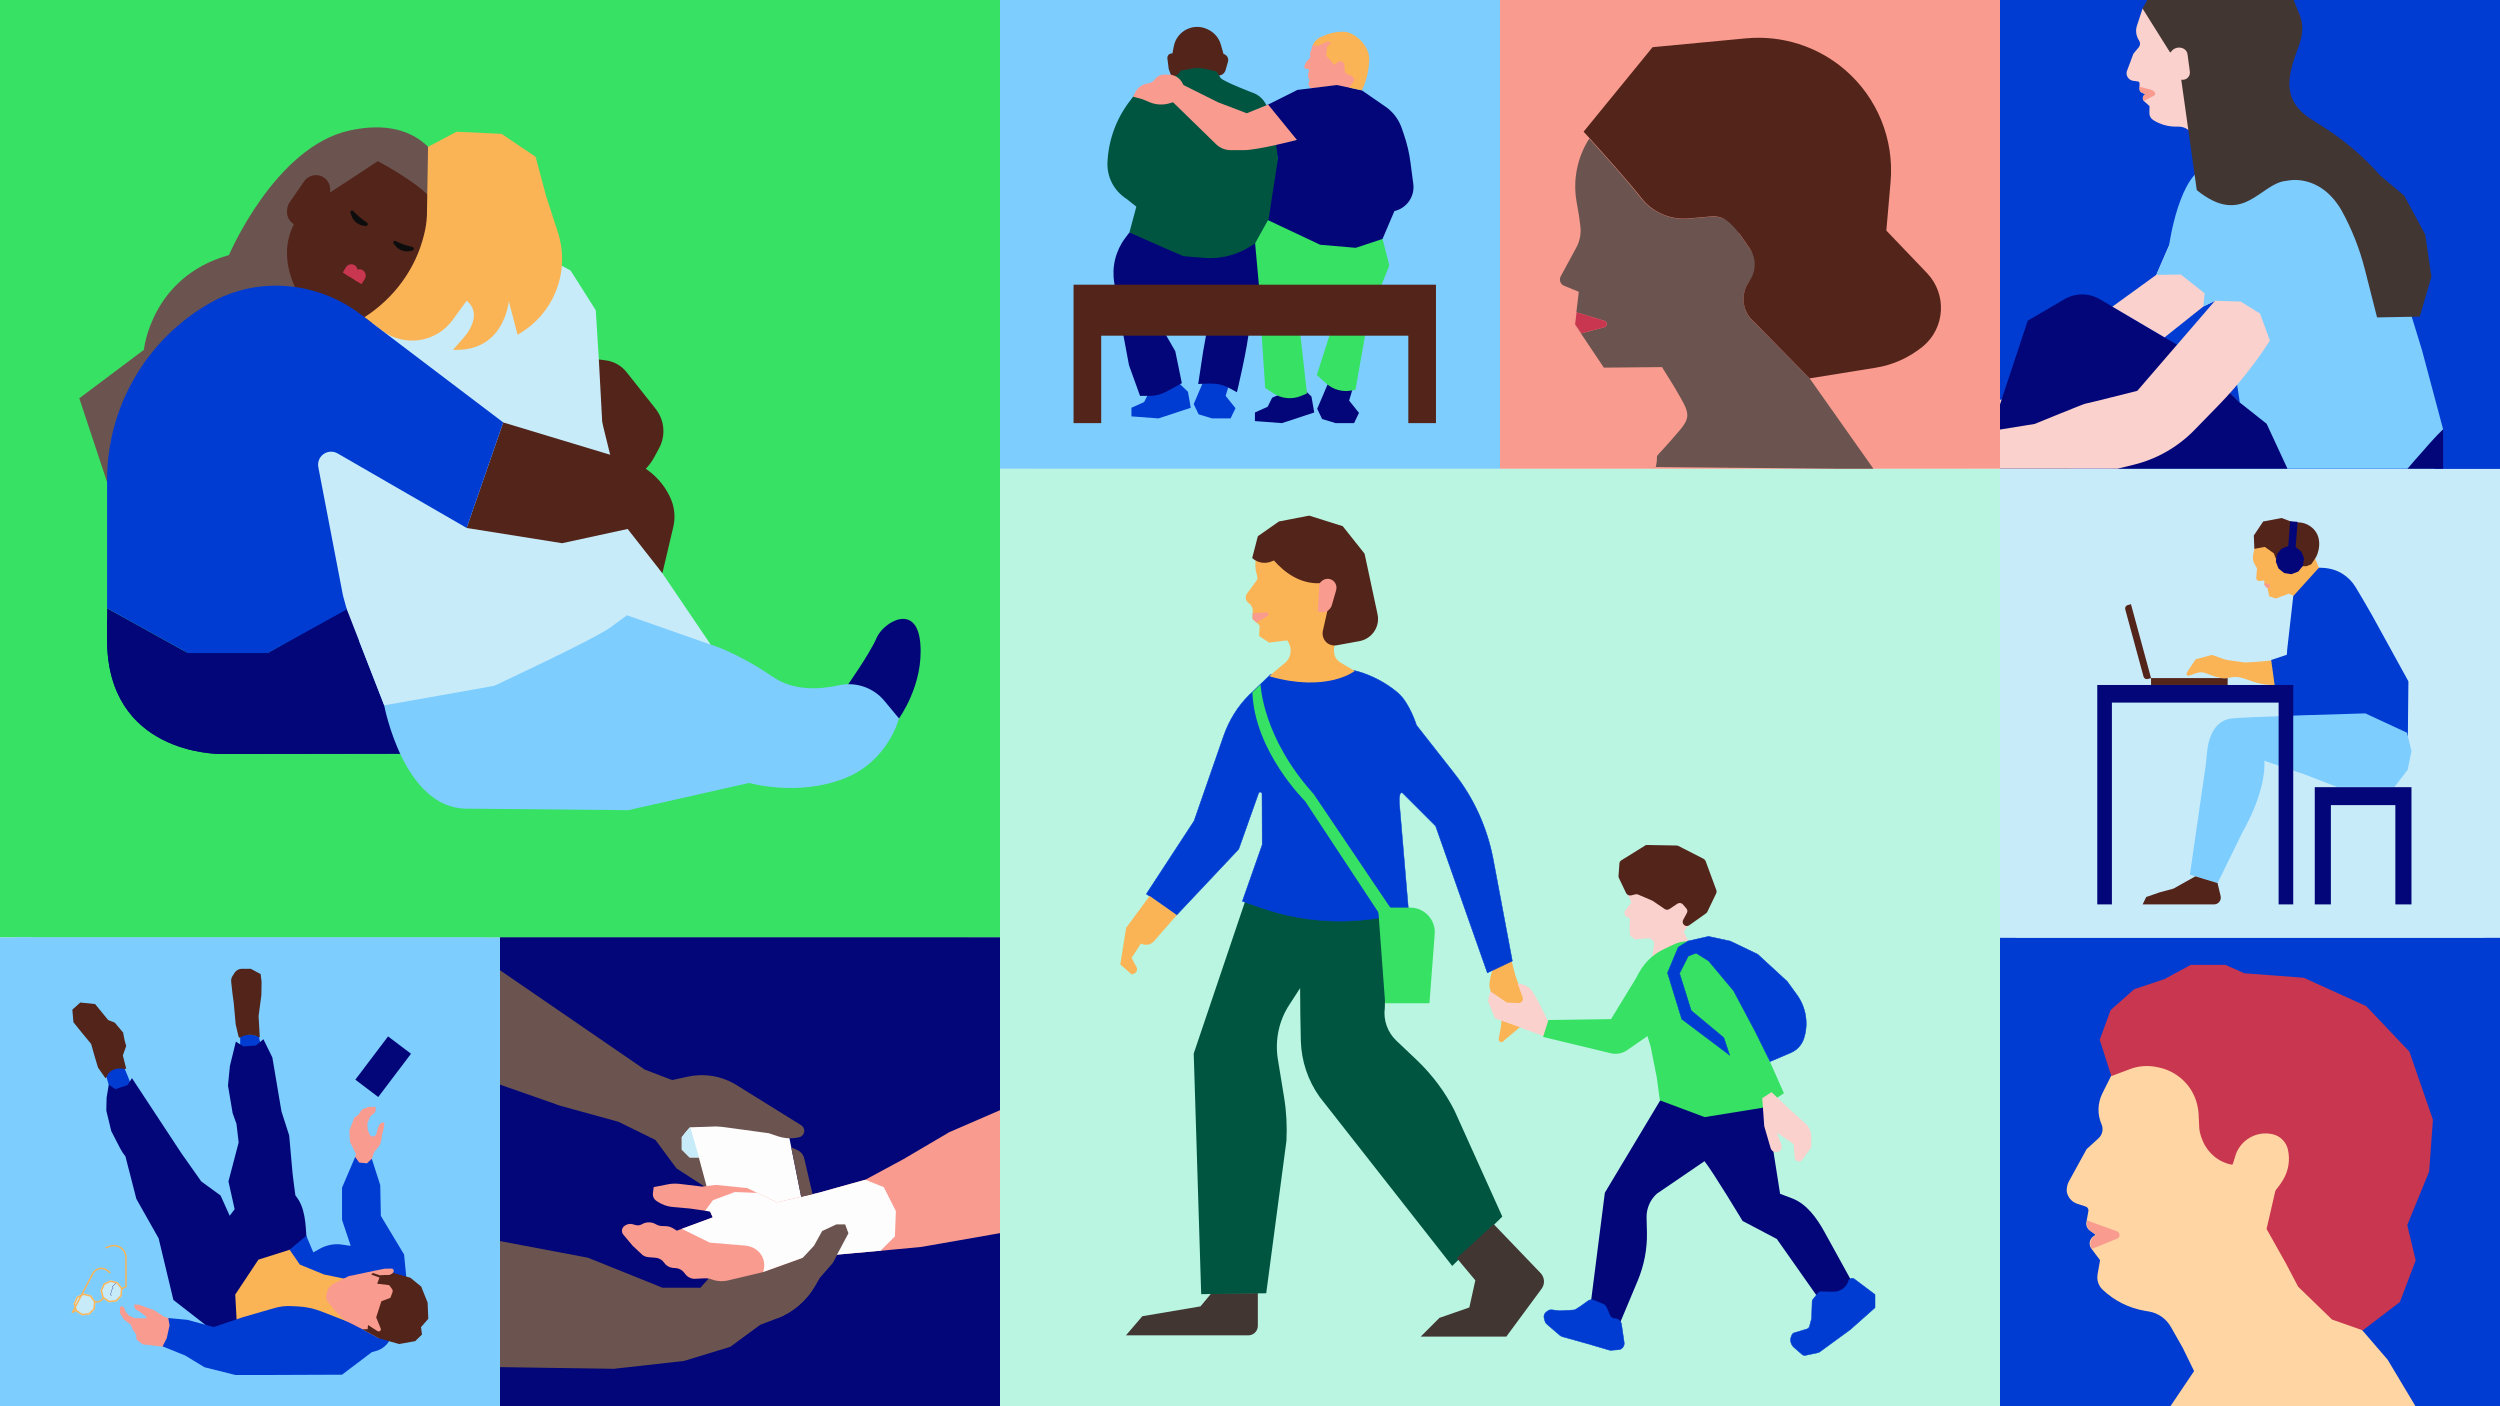
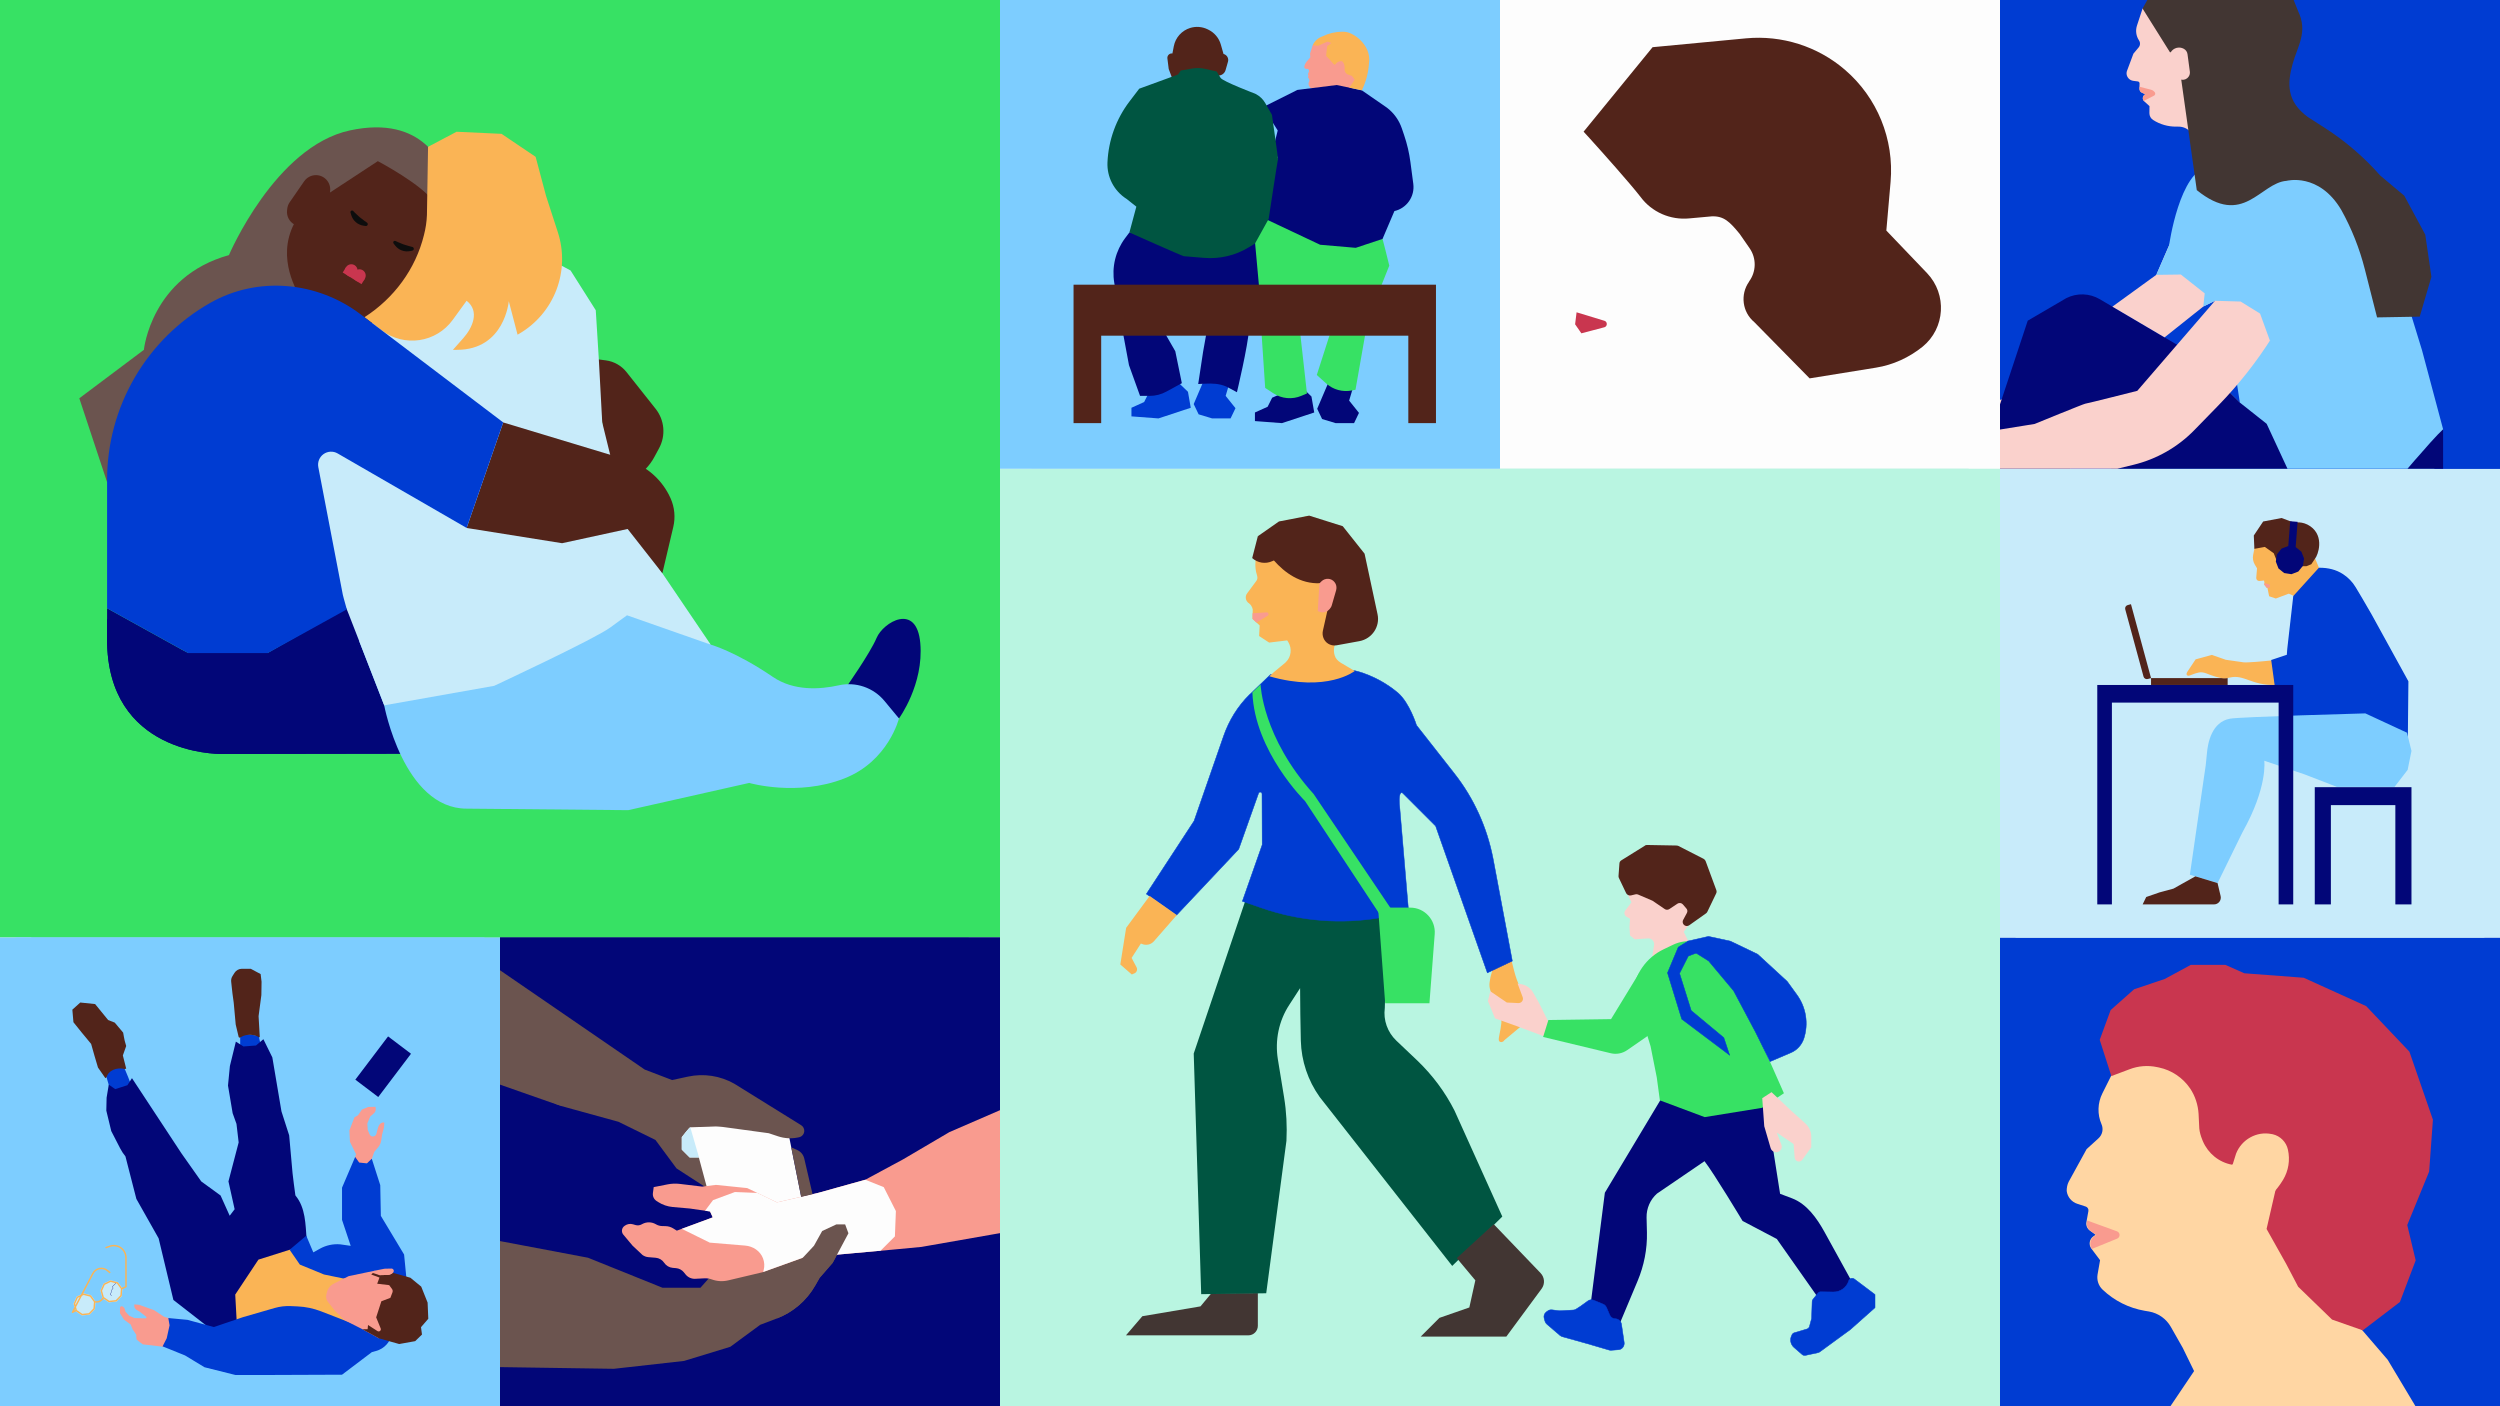
<svg xmlns="http://www.w3.org/2000/svg" width="1920" height="1080" viewBox="0 0 1920 1080" fill="none">
  <rect width="1920" height="1080" fill="#FDFDFD" />
  <rect width="768" height="720" transform="translate(768 360)" fill="#B9F5E1" />
  <rect width="720" height="720" transform="translate(792 360)" fill="#B9F5E1" />
  <path d="M966.024 993.086V1018.27C966.024 1022.18 962.806 1025.54 958.749 1025.54H864.737L877.328 1010.85L921.956 1003.3L930.349 993.226L966.024 993.086Z" fill="#423633" />
  <path d="M1124.67 687.688C1124.67 687.688 1138.66 713.149 1145.65 723.501C1152.65 733.854 1145.79 744.206 1144.67 750.502C1143.55 756.797 1143.13 757.637 1146.63 766.031C1149.99 774.424 1153.49 779.041 1153.07 785.476C1152.51 791.912 1150.69 796.808 1151.11 798.907C1151.53 801.005 1154.47 800.585 1155.31 798.907L1168.88 787.575L1172.09 767.989L1167.48 758.476C1165.52 754.419 1163.98 750.082 1162.86 745.605C1161.6 740.429 1159.78 733.854 1159.36 731.755C1158.38 728.258 1155.45 719.724 1152.65 713.429C1149.99 707.133 1149.57 692.024 1148.87 692.164C1147.89 692.444 1124.67 687.688 1124.67 687.688Z" fill="#FAB455" />
  <path d="M1117.11 853.047C1109.84 838.637 1100.19 825.766 1088.57 814.575L1072.35 799.186C1065.63 792.75 1062.27 783.517 1063.53 774.144L1066.47 661.246H998.48H966.723L916.779 809.119L922.515 993.924L972.459 993.225L987.987 876.13C988.547 864.938 987.987 853.746 986.169 842.694L981.412 813.595C979.034 799.046 982.112 783.937 990.226 771.626L998.48 758.895C998.48 771.206 998.76 786.595 999.039 799.326C999.459 814.854 1004.5 829.823 1013.45 842.414L1115.3 972.24L1153.77 934.327L1117.11 853.047Z" fill="#005541" />
  <path d="M1146.63 659.149C1142.02 635.506 1131.94 613.123 1116.97 594.097L1087.88 557.024C1087.88 557.024 1082.56 539.816 1073.61 532.122C1057.1 518.272 1040.31 515.054 1040.31 515.054C1036.39 515.054 1007.85 514.075 1004.22 514.914L975.677 518.132L960.568 532.681C960.288 532.961 960.008 533.241 959.588 533.521C950.635 542.334 943.92 553.246 939.723 565.278L917.059 630.47L880.406 686.569L903.629 702.797L951.334 652.154L966.583 609.206C967.143 607.667 969.241 608.226 969.241 609.765L969.381 648.797L954.132 692.165L968.682 697.202C998.34 707.554 1030.24 710.072 1061.15 704.616L1081.86 700.839L1075.14 621.796C1073.61 608.926 1075.98 607.807 1077.38 609.206L1102.56 634.387L1142.3 747.145L1161.46 738.052L1146.63 659.149Z" fill="#003CD2" />
  <path d="M1146.63 659.149C1142.02 635.506 1131.94 613.123 1116.97 594.097L1087.88 557.024C1087.88 557.024 1082.56 539.816 1073.61 532.122C1057.1 518.272 1040.31 515.054 1040.31 515.054C1036.39 515.054 1007.85 514.075 1004.22 514.914L975.677 518.132L960.568 532.681C960.288 532.961 960.008 533.241 959.588 533.521C950.635 542.334 943.92 553.246 939.723 565.278L917.059 630.47L880.406 686.569L903.629 702.797L951.334 652.154L966.583 609.206C967.143 607.667 969.241 608.226 969.241 609.765L969.381 648.797L954.132 692.165L968.682 697.202C998.34 707.554 1030.24 710.072 1061.15 704.616L1081.86 700.839L1075.14 621.796C1073.61 608.926 1075.98 607.807 1077.38 609.206L1102.56 634.387L1142.3 747.145L1161.46 738.052L1146.63 659.149Z" stroke="#003CD2" stroke-width="0.37" stroke-miterlimit="10" />
  <path d="M1147.19 940.203L1183.15 977.696C1186.36 981.053 1186.64 986.09 1183.99 989.727L1156.85 1026.52H1091.09L1105.5 1012.11L1128.45 1004.14L1133.06 983.292L1118.79 966.224L1147.19 940.203Z" fill="#423633" />
  <path d="M882.924 688.109L864.877 712.592L860.4 740.711L869.214 748.405L871.172 747.566C872.991 746.867 873.83 744.628 872.851 742.81L869.074 735.675L876.209 724.623L876.908 724.903C880.126 726.302 883.903 725.602 886.281 722.804L903.769 702.799L882.924 688.109Z" fill="#FAB455" />
  <path d="M1275.06 845.072L1276.74 830.243L1331.3 818.352L1345.57 843.673L1356.48 849.269L1367.11 916.84L1376.35 920.337C1387.68 924.674 1395.37 935.586 1401.25 946.219L1426.99 992.945L1399.43 1001.06L1364.59 951.535L1338.29 937.685C1338.29 937.685 1316.19 900.892 1309.06 891.798L1272.54 916.7C1267.37 921.317 1264.43 928.032 1264.57 935.027L1264.85 946.638C1265.13 959.369 1262.61 971.96 1257.71 983.711L1240.64 1024.42L1220.92 1007.07L1232.53 916.001L1275.06 845.072Z" fill="#020678" />
  <path d="M1299.82 729.239L1293.11 715.669L1304.02 700.14L1316.75 688.948L1308.08 665.585L1288.21 655.373L1265.27 654.953L1246.52 666.565L1245.82 677.896L1252.96 693.005L1248.2 699.301C1247.08 700.84 1247.5 703.078 1249.18 704.057L1251.84 705.596L1251.42 712.032L1251.84 718.467L1255.47 721.405L1265.55 720.705C1268.48 720.425 1270.86 723.084 1270.3 726.021L1268.2 739.172L1299.82 729.239Z" fill="#FAD1CC" />
  <path d="M1272.4 827.446L1274.78 845.073L1309.19 857.943L1353.26 850.809L1370.05 839.617L1338.85 769.108L1331.3 751.201C1328.78 745.325 1325.28 740.009 1320.81 735.393C1319.55 734.133 1318.15 732.734 1316.75 731.196C1308.36 722.662 1295.62 720.423 1284.85 725.6L1277.58 729.097C1264.43 735.393 1255.47 748.123 1253.93 762.673L1260.65 780.72L1267.64 803.523" fill="#37E164" />
  <path d="M1360.54 838.777L1375.79 853.187L1386.42 862.7C1389.36 865.358 1391.04 868.995 1391.04 872.912V881.166L1384.18 890.68C1382.36 893.198 1378.58 892.079 1378.3 889.001L1377.47 878.648L1364.59 869.835L1368.09 879.068C1369.35 882.286 1366.41 885.643 1363.06 884.804C1361.52 884.384 1360.26 883.265 1359.84 881.726L1354.94 864.938L1353.4 843.394L1360.54 838.777Z" fill="#FAD1CC" />
  <path d="M1190.42 794.99L1185.94 795.969L1164.68 787.995L1148.17 782.119L1142.72 768.829L1144.53 761.274L1157.26 769.948L1166.08 770.368C1168.46 770.507 1170.28 768.129 1169.44 765.891L1165.52 755.398L1168.18 755.818C1172.09 756.518 1175.45 758.756 1177.41 762.253L1181.89 770.088L1191.54 789.534L1190.42 794.99Z" fill="#FAD1CC" />
  <path d="M1264.71 648.938L1287.51 649.357C1287.93 649.357 1288.49 649.497 1288.91 649.637L1308.35 659.57C1309.05 659.989 1309.61 660.549 1309.89 661.249L1318.15 683.632C1318.43 684.472 1318.43 685.311 1318.01 686.15L1311.29 700.14C1311.01 700.7 1310.73 701.12 1310.31 701.399L1297.3 710.633C1296.74 711.052 1296.04 711.192 1295.34 711.192C1292.97 711.052 1291.57 708.534 1292.69 706.436L1295.48 701.259C1296.18 700.14 1296.04 698.601 1295.06 697.622L1292.41 694.544C1291.43 693.425 1289.61 693.145 1288.35 693.985L1282.05 698.182C1280.93 698.881 1279.54 698.881 1278.56 698.182L1269.32 691.886C1269.18 691.746 1269.04 691.746 1268.76 691.606L1257.99 686.99C1257.43 686.71 1256.73 686.71 1256.03 686.85L1252.54 687.689C1251.14 687.969 1249.6 687.27 1248.9 686.011L1243.3 674.259C1243.02 673.699 1243.02 673.28 1243.02 672.72L1243.72 663.207C1243.72 662.228 1244.28 661.249 1245.26 660.689L1263.03 649.637C1263.45 649.217 1264.01 648.938 1264.71 648.938Z" fill="#52241A" />
  <path d="M1308.92 765.471L1249.74 806.461C1245.96 809.119 1241.2 809.959 1236.87 808.84L1185.11 796.389L1189.16 783.378L1237.29 782.679L1258.97 747.145L1308.92 765.471Z" fill="#37E164" />
  <path d="M1419.85 983.572C1418.32 988.749 1413.42 992.386 1407.96 992.246L1398.31 992.106C1397.47 992.106 1396.63 992.526 1396.21 993.085L1392.29 997.982C1391.87 998.402 1391.73 998.961 1391.73 999.661L1391.32 1012.39C1391.32 1012.67 1391.32 1012.81 1391.18 1013.09L1389.64 1018.83C1389.36 1019.67 1388.66 1020.37 1387.82 1020.65L1378.02 1023.58C1377.33 1023.72 1376.77 1024.28 1376.35 1024.84L1376.07 1025.54C1374.39 1028.62 1375.09 1032.54 1377.88 1034.92L1384.18 1040.37C1384.88 1040.93 1385.72 1041.07 1386.56 1040.93L1396.35 1038.83C1396.91 1038.69 1397.33 1038.41 1397.75 1038.13L1421.11 1021.07C1421.25 1020.93 1440 1004.28 1440 1004.28V994.205L1424.19 982.313C1422.51 981.054 1420.41 981.894 1419.85 983.572Z" fill="#003CD2" />
  <path d="M1419.85 983.572C1418.32 988.749 1413.42 992.386 1407.96 992.246L1398.31 992.106C1397.47 992.106 1396.63 992.526 1396.21 993.085L1392.29 997.982C1391.87 998.402 1391.73 998.961 1391.73 999.661L1391.32 1012.39C1391.32 1012.67 1391.32 1012.81 1391.18 1013.09L1389.64 1018.83C1389.36 1019.67 1388.66 1020.37 1387.82 1020.65L1378.02 1023.58C1377.33 1023.72 1376.77 1024.28 1376.35 1024.84L1376.07 1025.54C1374.39 1028.62 1375.09 1032.54 1377.88 1034.92L1384.18 1040.37C1384.88 1040.93 1385.72 1041.07 1386.56 1040.93L1396.35 1038.83C1396.91 1038.69 1397.33 1038.41 1397.75 1038.13L1421.11 1021.07C1421.25 1020.93 1440 1004.28 1440 1004.28V994.205L1424.19 982.313C1422.51 981.054 1420.41 981.894 1419.85 983.572Z" stroke="#003CD2" stroke-width="0.37" stroke-miterlimit="10" />
  <path d="M1240.5 1012.81C1238.69 1012.81 1237.01 1011.69 1236.31 1010.01L1233.79 1004.14C1233.23 1003.02 1232.39 1002.04 1231.27 1001.62L1223.86 998.542C1222.46 997.983 1220.78 998.122 1219.52 999.102L1213.92 1003.16L1210.43 1005.4C1209.73 1005.82 1209.03 1006.1 1208.33 1006.1L1198.39 1006.66C1198.11 1006.66 1197.84 1006.66 1197.56 1006.66L1191.96 1005.96C1190.7 1005.82 1189.44 1006.1 1188.46 1006.94L1187.48 1007.64C1185.94 1008.89 1185.38 1010.85 1185.94 1012.67L1186.5 1014.63C1186.78 1015.61 1187.34 1016.45 1188.04 1017.01L1197.98 1025.54C1198.53 1025.96 1199.09 1026.24 1199.65 1026.52L1219.24 1031.98L1235.89 1036.87C1236.45 1037.01 1236.87 1037.01 1237.43 1037.01L1243.02 1036.59C1245.68 1036.45 1247.78 1033.8 1247.36 1031L1245.26 1016.73C1244.7 1014.49 1242.74 1012.81 1240.5 1012.81Z" fill="#003CD2" />
  <path d="M1240.5 1012.81C1238.69 1012.81 1237.01 1011.69 1236.31 1010.01L1233.79 1004.14C1233.23 1003.02 1232.39 1002.04 1231.27 1001.62L1223.86 998.542C1222.46 997.983 1220.78 998.122 1219.52 999.102L1213.92 1003.16L1210.43 1005.4C1209.73 1005.82 1209.03 1006.1 1208.33 1006.1L1198.39 1006.66C1198.11 1006.66 1197.84 1006.66 1197.56 1006.66L1191.96 1005.96C1190.7 1005.82 1189.44 1006.1 1188.46 1006.94L1187.48 1007.64C1185.94 1008.89 1185.38 1010.85 1185.94 1012.67L1186.5 1014.63C1186.78 1015.61 1187.34 1016.45 1188.04 1017.01L1197.98 1025.54C1198.53 1025.96 1199.09 1026.24 1199.65 1026.52L1219.24 1031.98L1235.89 1036.87C1236.45 1037.01 1236.87 1037.01 1237.43 1037.01L1243.02 1036.59C1245.68 1036.45 1247.78 1033.8 1247.36 1031L1245.26 1016.73C1244.7 1014.49 1242.74 1012.81 1240.5 1012.81Z" stroke="#003CD2" stroke-width="0.37" stroke-miterlimit="10" />
  <path d="M1097.81 770.509H1063.81L1058.36 697.062H1083.12C1094.03 697.062 1102.7 706.436 1101.86 717.348L1097.81 770.509Z" fill="#37E164" />
  <path d="M1348.23 792.611L1359.42 815.274L1375.51 808.419C1380.12 806.461 1383.62 802.543 1385.3 797.787C1389.08 786.315 1387.12 773.724 1379.98 763.931L1372.57 753.719L1349.91 732.874L1328.92 722.801L1312.13 719.164L1296.04 722.801L1302.48 731.895L1312.27 738.05L1331.44 760.994L1348.23 792.611Z" fill="#003CD2" />
  <path d="M1348.23 792.611L1359.42 815.274L1375.51 808.419C1380.12 806.461 1383.62 802.543 1385.3 797.787C1389.08 786.315 1387.12 773.724 1379.98 763.931L1372.57 753.719L1349.91 732.874L1328.92 722.801L1312.13 719.164L1296.04 722.801L1302.48 731.895L1312.27 738.05L1331.44 760.994L1348.23 792.611Z" stroke="#003CD2" stroke-width="0.37" stroke-miterlimit="10" />
  <path d="M1310.73 728.816C1311.57 729.236 1297.3 722.801 1296.74 722.801C1296.18 722.801 1288.91 727.417 1288.91 727.417L1280.65 747.143L1291.57 782.677L1328.36 810.377L1323.88 796.947L1298.84 776.102L1289.89 747.563L1296.6 734.272L1310.73 728.816Z" fill="#003CD2" />
  <path d="M1310.73 728.816C1311.57 729.236 1297.3 722.801 1296.74 722.801C1296.18 722.801 1288.91 727.417 1288.91 727.417L1280.65 747.143L1291.57 782.677L1328.36 810.377L1323.88 796.947L1298.84 776.102L1289.89 747.563L1296.6 734.272L1310.73 728.816Z" stroke="#003CD2" stroke-width="0.37" stroke-miterlimit="10" />
  <path d="M979.173 476.021C979.173 477.559 977.914 478.819 976.375 478.819C974.837 478.819 973.577 477.559 973.577 476.021C973.577 474.482 974.837 473.223 976.375 473.223C977.914 473.223 979.173 474.482 979.173 476.021Z" fill="#F99B8F" />
  <path d="M983.51 476.021C983.51 477.559 982.251 478.819 980.712 478.819C979.174 478.819 977.914 477.559 977.914 476.021C977.914 474.482 979.174 473.223 980.712 473.223C982.251 473.223 983.51 474.482 983.51 476.021Z" fill="#F99B8F" />
  <path d="M1025.06 503.44C1023.52 498.684 1024.92 493.367 1028.7 489.87C1032.62 487.911 1035.27 486.652 1035.27 486.652L1038.77 454.895L1038.07 431.393L1024.08 417.683L1011.63 416.563L1003.24 396.418L978.335 405.092L972.319 412.226C971.619 413.066 970.92 413.905 970.36 414.885H969.521L969.381 416.004C966.443 420.62 964.624 425.797 964.205 431.253C963.925 434.75 964.205 438.248 965.324 441.605L965.464 442.165C965.884 443.564 965.744 444.963 964.904 446.082L957.769 455.735C956.091 457.973 956.51 461.191 958.749 463.01L959.168 463.289C960.707 464.408 961.687 466.087 962.106 468.046L961.966 475.321L967.422 480.357L967.003 488.471L974.697 493.507L988.547 491.829L989.387 493.088C992.464 498.124 991.625 504.699 987.428 508.616C987.288 508.756 987.148 508.896 987.008 509.036C984.49 511.274 981.412 513.513 978.195 516.311L974.837 519.388C1019.32 532.119 1040.45 515.331 1040.45 515.331C1031.36 509.596 1026.6 508.476 1025.06 503.44Z" fill="#FAB455" />
  <path d="M966.023 411.808C966.023 411.808 982.951 449.441 1014.01 447.902L1022.96 453.358L1015.97 484.416C1015.13 488.193 1016.67 492.25 1020.02 494.348C1021.84 495.468 1024.08 496.027 1026.46 495.608L1044.09 492.39C1053.74 490.571 1060.03 481.198 1057.94 471.685L1048 425.239L1031.22 404.114L1005.47 396L982.251 400.477L966.023 411.808Z" fill="#52241A" />
  <path d="M977.075 430.975L984.49 427.477L966.023 411.809L961.686 428.596C965.883 432.374 971.899 433.353 977.075 430.975Z" fill="#52241A" />
  <path d="M1013.31 448.042L1014.85 446.503C1017.65 443.705 1022.4 443.845 1024.92 447.063C1026.32 448.742 1026.74 451.12 1026.18 453.218L1022.82 464.83C1022.54 465.949 1021.84 466.928 1021.14 467.768L1020.58 468.327C1018.77 470.146 1015.83 470.846 1013.45 469.866L1012.05 469.307L1013.31 448.042Z" fill="#F99B8F" />
  <path d="M961.967 470.985L972.879 470.285C974.138 470.285 974.698 471.964 973.718 472.803L964.905 478.119L961.967 475.321V470.985Z" fill="#F99B8F" />
  <path d="M968.122 525.688C968.122 525.688 969.381 566.118 1008.83 609.766L1069.13 699.161L1061.29 704.757L1002.26 615.222C1002.26 615.222 963.506 577.17 961.827 531.703" fill="#37E164" />
  <rect width="768" height="720" fill="#37E164" />
  <rect width="720" height="720" transform="translate(24)" fill="#37E164" />
  <path d="M266.126 467.152L205.713 501.539H144.38L82.24 475.306V491.052C82.24 579.052 166.4 579.052 170.24 579.052L315.273 578.812C307.543 567.016 300.794 554.605 295.093 541.705L274.54 493.272L266.126 467.152Z" fill="#020678" />
  <path d="M266.126 467.152L205.713 501.539H144.38L82.24 467.152V491.052C82.24 579.052 166.4 579.052 170.24 579.052L315.273 578.812C307.543 567.016 300.794 554.605 295.093 541.705L279.48 491.966L266.146 467.166" fill="#020678" />
  <path d="M455.446 275.484L465.306 276.771C471.548 277.59 477.226 280.806 481.139 285.738L503.526 313.978C506.879 318.204 508.918 323.321 509.392 328.694C509.866 334.068 508.754 339.463 506.193 344.211L502.506 351.044C498.95 357.634 493.68 363.142 487.253 366.984L476.526 373.391L466.7 353.757L455.446 275.484Z" fill="#52241A" />
  <path d="M690.406 551.772C690.406 551.772 709.553 525.725 706.793 494.019C704.033 462.312 678.3 477.932 673.246 489.879C668.193 501.825 649.806 527.878 649.806 527.878L690.406 551.772Z" fill="#020678" />
  <path d="M331.939 484.979L469.199 455.539L545.793 495.066C545.793 495.066 564.786 500.272 593.586 519.879C609.639 530.806 629.686 529.559 644.253 526.306C650.654 524.888 657.323 525.271 663.52 527.41C669.717 529.549 675.202 533.361 679.366 538.425L690.406 551.759C690.406 551.759 682.346 584.592 648.406 597.865C612.319 611.992 575.393 601.292 575.393 601.292L482.473 622.205L358.386 621.039C309.899 621.039 295.053 541.705 295.053 541.705L275.853 492.419L331.939 484.979Z" fill="#7DCDFF" />
  <path d="M481.54 472.532L468.56 481.999C456.447 490.872 379.507 526.719 379.507 526.719L295.08 541.692L266.367 467.985L205.7 369.779L231.433 291.346L335.367 189.02H401.807L406.533 190.733L438.213 207.746L457.547 238.273L459.913 276.133L462.507 324.439L480.887 399.212L545.84 495.092L481.54 472.532Z" fill="#C8EBFA" />
  <path d="M82.241 370.286L60.907 305.886L110.501 268.673C110.501 268.673 116.034 212.553 175.834 195.913C175.834 195.913 211.221 112.58 268.667 100.166C326.114 87.753 339.941 128.206 343.161 135.54C346.381 142.873 348.121 187.08 333.827 204.693" fill="#6B544F" />
  <path d="M265.807 260.259C265.807 260.259 234.56 236.819 229.5 226.712C224.44 216.605 210.2 189.025 232.72 161.452L290.167 123.766C290.167 123.766 325.093 142.146 333.367 155.479C341.64 168.812 321.42 226.712 321.42 226.712L265.807 260.259Z" fill="#52241A" />
  <path d="M386.473 324.438L481.513 353.164C488.898 355.398 495.715 359.197 501.499 364.303C507.283 369.409 511.899 375.701 515.033 382.751C518.093 389.642 518.814 397.345 517.087 404.684L508.7 440.244L482.033 406.244L431.7 417.184L358.367 405.477" fill="#52241A" />
  <path d="M418.953 149.186L428.447 178.419C433.124 192.829 432.737 208.404 427.349 222.562C421.96 236.721 411.894 248.613 398.82 256.266L397.487 257.033L390.747 231.299C390.747 231.299 387.66 268.673 350.913 268.673H347.853L355.853 259.646C362.907 251.693 368.633 238.979 358.36 230.979L347.633 245.739C344.627 249.88 340.824 253.379 336.448 256.032C332.071 258.684 327.21 260.437 322.148 261.186C317.086 261.935 311.925 261.667 306.968 260.396C302.011 259.125 297.357 256.878 293.28 253.786L279.9 243.633L280.033 243.546C302.627 229.013 319.193 206.566 325.607 180.479C326.925 175.442 327.69 170.276 327.887 165.073L328.753 112.753L350.647 101.18L385.167 102.786L411.367 120.446L419.52 151.006" fill="#FAB455" />
  <path d="M253.18 150.207L253.553 146.614C253.713 145.077 253.546 143.524 253.065 142.057C252.583 140.589 251.797 139.239 250.758 138.096C249.719 136.953 248.451 136.042 247.036 135.422C245.621 134.802 244.091 134.488 242.547 134.5C240.784 134.513 239.05 134.95 237.492 135.774C235.934 136.598 234.596 137.784 233.593 139.234L222.473 155.327C221.423 156.845 220.772 158.604 220.58 160.44L220.453 161.667C220.237 163.764 220.628 165.879 221.581 167.76C222.534 169.641 224.008 171.208 225.827 172.274L228.007 173.554L253.18 150.207Z" fill="#52241A" />
  <path d="M269.807 212.545C272.458 212.545 274.607 210.396 274.607 207.745C274.607 205.094 272.458 202.945 269.807 202.945C267.156 202.945 265.007 205.094 265.007 207.745C265.007 210.396 267.156 212.545 269.807 212.545Z" fill="#C9364F" />
  <path d="M276.067 216.42C278.718 216.42 280.867 214.271 280.867 211.62C280.867 208.969 278.718 206.82 276.067 206.82C273.416 206.82 271.267 208.969 271.267 211.62C271.267 214.271 273.416 216.42 276.067 216.42Z" fill="#C9364F" />
  <path d="M280.157 214.148L265.728 205.223L263.203 209.305L277.632 218.23L280.157 214.148Z" fill="#C9364F" />
  <path d="M271.32 162.087L272.653 163.481C274.847 165.723 277.249 167.752 279.827 169.541L281.827 170.947C282.094 171.133 282.29 171.403 282.384 171.714C282.479 172.026 282.466 172.359 282.347 172.662C282.228 172.965 282.011 173.219 281.73 173.383C281.45 173.547 281.122 173.612 280.8 173.567L279.22 173.347C277.017 173.032 274.951 172.089 273.269 170.631C271.587 169.174 270.359 167.263 269.733 165.127L269.207 163.321C269.112 163.048 269.114 162.75 269.215 162.479C269.315 162.208 269.506 161.98 269.756 161.834C270.005 161.688 270.298 161.634 270.583 161.68C270.869 161.726 271.129 161.87 271.32 162.087Z" fill="#0D0D0D" />
  <path d="M303.76 185.072L305.52 185.899C308.351 187.224 311.302 188.278 314.333 189.045L316.726 189.659C317.041 189.739 317.32 189.923 317.518 190.181C317.715 190.439 317.82 190.756 317.816 191.081C317.811 191.406 317.697 191.72 317.492 191.972C317.287 192.225 317.003 192.401 316.686 192.472L315.126 192.812C312.954 193.291 310.691 193.134 308.605 192.361C306.52 191.588 304.701 190.231 303.366 188.452L302.24 186.952C302.073 186.73 301.985 186.459 301.99 186.181C301.995 185.904 302.093 185.636 302.267 185.42C302.442 185.204 302.683 185.053 302.954 184.99C303.224 184.927 303.508 184.956 303.76 185.072Z" fill="#0D0D0D" />
  <path d="M276.926 241.378C243.48 216.044 197.893 211.891 161.413 232.638C137.367 246.278 117.369 266.053 103.46 289.945C89.551 313.837 82.228 340.991 82.24 368.637V467.15L144.346 501.537H205.68L266.346 467.99C264.3 460.97 263.293 456.797 263.293 456.797L244.46 358.751C244.103 356.873 244.292 354.933 245.004 353.16C245.716 351.386 246.922 349.854 248.477 348.745C250.033 347.635 251.874 346.994 253.783 346.899C255.691 346.803 257.587 347.256 259.246 348.204L358.386 405.457L386.473 324.417L276.926 241.378Z" fill="#003CD2" />
  <rect width="384" height="360" transform="translate(0 720)" fill="#7DCDFF" />
  <rect width="360" height="360" transform="translate(12 720)" fill="#7DCDFF" />
  <path d="M292.684 862.533C293.249 862.135 293.945 861.972 294.628 862.077L295.194 862.163L294.861 866.037L293.464 871.227L292.768 875.91C292.486 877.794 291.693 879.565 290.474 881.03L287.444 884.673C287.444 884.673 285.168 890.827 285.134 891.17L285.181 893.463L271.418 893.203L273.418 886.397L268.774 876.973L268.321 868.173L272.231 858.05L274.898 856.583L277.978 852.14L282.841 850.14L288.314 850.023L288.471 850.69C288.635 851.394 288.629 852.126 288.456 852.827C288.282 853.528 287.944 854.178 287.471 854.723L284.358 857.457L282.111 862.79L282.428 867.827L283.898 871.303C284.104 871.683 284.389 872.015 284.734 872.275C285.079 872.536 285.476 872.719 285.898 872.813C286.592 872.915 287.299 872.758 287.886 872.374C288.473 871.99 288.9 871.404 289.084 870.727C289.211 870.253 289.368 869.577 289.498 868.973C289.717 867.976 289.999 866.994 290.344 866.033L290.621 865.26C291.009 864.159 291.73 863.206 292.684 862.533Z" fill="#F99B8F" />
  <path d="M103.29 1012.27L111.717 1012.5C111.871 1012.51 112.024 1012.47 112.153 1012.38C112.282 1012.3 112.381 1012.18 112.436 1012.03C112.492 1011.89 112.5 1011.73 112.46 1011.58C112.42 1011.43 112.334 1011.3 112.214 1011.2L107.447 1007.49L104.844 1005.93C104.264 1005.58 103.796 1005.07 103.494 1004.47C103.192 1003.86 103.068 1003.19 103.137 1002.51L103.214 1001.77L106.93 1002.11L118.347 1006.21L125.954 1011.24L133.167 1013.47L129.834 1034.84L109.66 1032.47C109.66 1032.47 105.147 1029.14 104.897 1028.67C104.647 1028.21 104.66 1025.11 104.66 1025.11L101.81 1020.84L100.397 1017.27L95.307 1013.52L92.144 1008.6V1004.42C92.144 1004.22 92.193 1004.02 92.286 1003.84C92.38 1003.67 92.515 1003.51 92.681 1003.4C92.847 1003.28 93.038 1003.21 93.239 1003.19C93.439 1003.16 93.642 1003.19 93.831 1003.26C94.341 1003.45 94.798 1003.76 95.161 1004.16C95.523 1004.57 95.781 1005.06 95.91 1005.59L96.337 1007.33L99.201 1010.49L103.29 1012.27Z" fill="#F99B8F" />
  <path d="M208.917 956.484L224.591 952.684L231.714 962.184L246.914 969.544H268.521L280.104 974.924L281.821 989.73L271.411 1020.36L253.801 1038.41L203.931 1032.23L181.847 1023.92L176.387 1007.06L184.461 977.857L208.917 956.484Z" fill="#FAB455" />
  <path d="M198.707 795.483L202.27 812.583L184.46 813.769V793.586L198.707 795.483Z" fill="#003CD2" />
  <path d="M94.701 819.23C95.887 819.944 101.347 834.897 101.347 834.897L86.15 842.257L80.231 821.844L94.701 819.23Z" fill="#003CD2" />
  <path d="M85.447 868.658L92.297 881.965C93.421 884.147 94.775 886.202 96.337 888.095L104.731 920.761L121.834 951.058L133.167 998.368L162.691 1021.35L182.084 1020.35L180.661 994.228L198.471 967.394L226.254 958.608L235.991 958.141L235.521 952.098C234.587 940.058 234.677 927.695 227.057 918.328C226.978 918.24 226.91 918.142 226.854 918.038C226.617 917.325 224.667 900.911 224.667 900.911L222.084 871.968L216.161 853.538L209.161 812.102L202.274 798.102L196.607 802.942L186.981 803.682L181.147 799.958L176.564 818.678L175.097 833.678L178.671 854.931L181.621 863.148L183.287 877.398L175.451 907.318L180.201 928.688L176.401 933.688L169.401 918.138L154.561 907.331L139.401 885.838L101.347 828.018L97.851 833.441L88.487 836.441L83.537 833.001L81.871 843.028L81.647 852.941L85.447 868.658Z" fill="#020678" />
  <path d="M200.171 748.086L200.884 753.986L200.727 764.259L198.591 780.406L199.494 796.229C199.499 796.304 199.483 796.378 199.448 796.444C199.412 796.51 199.359 796.565 199.295 796.603C199.23 796.641 199.156 796.66 199.081 796.658C199.006 796.656 198.933 796.633 198.871 796.592C195.324 794.292 189.397 794.079 185.697 796.122L184.521 796.789C184.41 796.85 184.288 796.886 184.162 796.896C184.036 796.905 183.909 796.887 183.791 796.843C183.673 796.799 183.565 796.73 183.476 796.641C183.387 796.552 183.318 796.444 183.274 796.325L181.017 786.806L179.497 770.059L178.524 762.942L177.541 753.942C177.377 752.434 177.73 750.915 178.541 749.632L180.087 747.166C180.694 746.201 181.534 745.407 182.531 744.856C183.528 744.305 184.648 744.016 185.787 744.016H192.564L200.164 748.082" fill="#52241A" />
  <path d="M83.05 783.384L73.05 771.124L61.654 769.934L55.564 775.43L56.394 785.054L62.444 792.597L69.997 801.74L72.581 810.887L75.247 819.87L80.937 828.017L81.841 827.403C83.004 822.237 89.54 819.403 95.787 820.99L96.921 820.723L94.354 810.563L96.921 803.33L96.004 800.14C95.731 799.684 94.584 793.057 94.584 793.057L88.134 785.374L83.05 783.384Z" fill="#52241A" />
  <path d="M285.521 889.88L292.038 910.213L292.494 933.783L310.344 963.473L314.231 1003.34L301.764 1018.22L301.198 1023.11C300.806 1026.5 299.402 1029.7 297.17 1032.28C294.937 1034.86 291.979 1036.71 288.681 1037.59L285.618 1038.41L262.674 1055.77L210.071 1055.98H180.738L157.071 1050.05L142.091 1040.97L124.864 1034L128.044 1027.78L130.231 1017.84L129.258 1012.26L143.974 1013.64L164.274 1019.17L186.608 1011.58L210.898 1004.55C214.935 1003.38 219.136 1002.89 223.334 1003.08L228.601 1003.32C234.754 1003.6 240.82 1004.87 246.564 1007.1L271.608 1016.81C271.608 1016.81 286.808 1020.37 288.231 1018.71C289.654 1017.05 286.564 1014.67 286.564 1014.67L296.064 989.26L281.821 980.707L263.774 981.893L248.814 978.807L230.291 971.207L222.431 959.83L235.204 949.023L240.621 961.827L245.684 959.003C250.433 956.356 255.864 955.19 261.281 955.653L263.378 955.953L269.344 956.807L262.678 936.86V912.14L272.774 888.547L275.848 892.834L281.821 893.474L285.521 889.88Z" fill="#003CD2" />
  <path d="M89.194 999.003L92.98 995.096L93.374 989.666L90.184 985.256L84.904 983.93L80.007 986.306L77.784 991.273L79.274 996.506L83.78 999.56L89.194 999.003Z" fill="#C8EBFA" stroke="#C8EBFA" stroke-width="1.32" stroke-miterlimit="10" />
  <path d="M85.584 995.264L84.587 994.021L85.557 991.841V990.878L86.73 989.238L86.25 988.038L88.917 985.371L89.084 985.541L86.527 988.098L86.997 989.271L85.794 990.954L85.784 991.914L84.864 993.988L85.767 995.118L85.584 995.264Z" fill="#020678" />
  <path d="M68.504 1009.04L72.293 1005.13L72.687 999.701L69.497 995.292L64.217 993.965L59.32 996.338L57.097 1001.3L58.587 1006.54L63.09 1009.59L68.504 1009.04Z" fill="#C8EBFA" stroke="#C8EBFA" stroke-width="1.32" stroke-miterlimit="10" />
  <path d="M97.29 965.927C97.287 964.355 96.909 962.806 96.187 961.408C95.465 960.011 94.42 958.806 93.139 957.894C91.858 956.981 90.379 956.387 88.822 956.161C87.266 955.935 85.678 956.084 84.191 956.594L80.857 957.734L81.231 958.807L84.564 957.667C85.882 957.216 87.289 957.085 88.668 957.286C90.047 957.487 91.358 958.014 92.492 958.823C93.627 959.631 94.553 960.699 95.192 961.937C95.832 963.175 96.167 964.547 96.171 965.941L96.214 987.831L93.641 989.081L90.527 984.771L84.861 983.344L79.564 985.887L77.174 991.221L78.674 996.494L78.231 997.194C77.767 997.914 77.114 998.493 76.343 998.867C75.572 999.241 74.713 999.396 73.861 999.314L73.027 999.231L69.831 994.807L64.164 993.381L63.8 993.557L71.844 978.284C72.312 977.396 72.971 976.624 73.774 976.022C74.577 975.42 75.504 975.005 76.488 974.805C77.471 974.605 78.487 974.627 79.461 974.867C80.435 975.108 81.343 975.562 82.121 976.197L84.257 977.944L84.971 977.074L82.834 975.327C81.928 974.584 80.867 974.051 79.73 973.768C78.592 973.485 77.406 973.459 76.257 973.692C75.108 973.924 74.025 974.41 73.087 975.113C72.149 975.816 71.379 976.72 70.834 977.757L62.084 994.374L58.897 995.924L56.507 1001.26L57.191 1003.67L55.144 1007.56C55.085 1007.67 55.062 1007.79 55.079 1007.91C55.096 1008.03 55.151 1008.14 55.237 1008.23C55.289 1008.28 55.352 1008.33 55.421 1008.36C55.49 1008.39 55.565 1008.4 55.641 1008.4C55.726 1008.4 55.81 1008.38 55.887 1008.34L58.42 1007.11L62.95 1010.18L68.774 1009.58L72.847 1005.38L73.207 1000.38L73.77 1000.44C73.96 1000.44 74.15 1000.47 74.341 1000.47C75.309 1000.47 76.262 1000.22 77.111 999.757C77.96 999.29 78.677 998.618 79.197 997.801L79.497 997.334L83.634 1000.14L89.454 999.544L93.527 995.341L93.897 990.191L97.014 988.681C97.109 988.633 97.189 988.561 97.245 988.471C97.301 988.381 97.33 988.277 97.331 988.171L97.29 965.927ZM57.694 1001.35L59.751 996.757L61.2 996.054L57.944 1002.23L57.694 1001.35ZM57.63 1005.24L57.88 1006.12L56.931 1006.58L57.63 1005.24ZM71.747 1004.89L68.231 1008.5L63.23 1009.01L59.064 1006.19L58.397 1003.8L62.897 995.227L64.27 994.561L69.16 995.807L72.111 999.884L71.747 1004.89ZM92.434 994.851L88.93 998.474L83.93 998.991L79.764 996.167L78.387 991.327L80.444 986.734L84.974 984.537L89.854 985.764L92.804 989.841L92.434 994.851Z" fill="#FAB455" />
  <path d="M315.648 809.28L298.04 795.953L272.89 829.182L290.499 842.509L315.648 809.28Z" fill="#020678" />
  <path d="M250.617 994.393L251.047 992.543C251.378 991.117 252.019 989.78 252.923 988.628C253.827 987.476 254.973 986.537 256.281 985.877L267.731 980.087L287.361 975.977L301.751 977.513L317.331 998.436L290.997 1027.84L278.331 1020.86L264.424 1013.78L257.231 1006.71L251.857 999.883C251.253 999.119 250.828 998.229 250.613 997.279C250.399 996.329 250.4 995.343 250.617 994.393Z" fill="#F99B8F" />
  <path d="M301.751 977.504L300.591 978.311C299.848 978.824 298.973 979.111 298.071 979.137L291.514 979.311L286.371 977.644L285.111 978.831L291.444 981.164L289.681 985.907L298.881 986.981L301.071 989.947C301.339 990.318 301.51 990.749 301.568 991.203C301.627 991.657 301.57 992.118 301.404 992.544L299.791 996.757L292.897 999.367L288.897 1011.74L292.371 1020.26C292.459 1020.48 292.499 1020.72 292.489 1020.95C292.479 1021.19 292.419 1021.42 292.313 1021.63C292.207 1021.84 292.057 1022.03 291.873 1022.18C291.689 1022.33 291.476 1022.43 291.247 1022.49C291.023 1022.55 290.788 1022.57 290.558 1022.53C290.329 1022.49 290.109 1022.41 289.914 1022.28L282.637 1017.59L282.331 1020.8L278.331 1020.84L290.997 1027.82L306.564 1032.21L318.841 1030.01L324.084 1024.93L323.327 1019.27L328.927 1012.81L328.404 1000.39L323.497 988.117L315.164 981.294L301.751 977.504Z" fill="#52241A" />
  <path d="M260.164 1001.9L257.23 998.529L257.98 992.909L262.14 989.973L262.59 991.699C262.695 992.104 262.717 992.526 262.656 992.94C262.596 993.354 262.453 993.751 262.237 994.109L261.83 994.776C261.608 995.144 261.463 995.554 261.406 995.98C261.349 996.406 261.38 996.839 261.497 997.253L261.6 997.623C261.718 998.036 261.75 998.47 261.692 998.896C261.635 999.322 261.49 999.732 261.267 1000.1L260.164 1001.9Z" fill="#F99B8F" />
  <path d="M287.361 975.97C287.361 975.97 294.047 974.667 295.154 974.41C295.273 974.384 295.395 974.37 295.517 974.367L300.601 974.25C300.953 974.243 301.301 974.338 301.601 974.524C301.854 974.682 302.064 974.901 302.213 975.16C302.361 975.42 302.443 975.712 302.451 976.011C302.459 976.309 302.392 976.605 302.258 976.872C302.124 977.139 301.925 977.369 301.681 977.54L300.731 978.207C299.899 978.79 298.913 979.115 297.897 979.14L291.517 979.31L287.361 975.97Z" fill="#F99B8F" />
  <g clip-path="url(#clip0_737_129749)">
    <rect width="384" height="360" transform="translate(384 720)" fill="#020678" />
    <rect width="384" height="384" transform="translate(384 697)" fill="#020678" />
    <g clip-path="url(#clip1_737_129749)">
      <path d="M402.907 837.043L429.824 849.1L474.958 861.523L503.382 875.478L519.562 897.331L540.84 911.119L580.535 923.471L598.677 867.535L491.344 829.235L444.479 807.816H402.907V837.043Z" fill="#6B544F" />
      <path d="M384 953.155L451.55 965.931L508.79 988.985H537.943L552.306 972.86L590.098 965.298L616.553 965.931L625.121 956.732L631.446 945.394L642.279 940.355H649.08L651.601 947.157L639.513 969.834L629.437 981.426L626.152 987.2C619.519 998.861 609.037 1007.85 596.501 1012.63L583.806 1017.46L560.878 1034.34L525.357 1045.19L471.438 1051.24L384 1049.94V953.155Z" fill="#6B544F" />
      <path d="M615.305 919.189L604.099 863.25C604.099 863.25 530.899 865.771 530.149 865.771C529.399 865.771 523.615 873.33 523.615 873.33V882.905L529.659 888.949H536.712L544.836 919.172L584.584 938.322L615.323 930.005L615.305 919.189Z" fill="#FDFDFD" />
      <path d="M384 745.156L495.12 821.423L516.184 829.476L528.315 826.852C540.448 824.231 553.121 826.163 563.921 832.281L615.341 864.192C616.095 864.671 616.709 865.341 617.12 866.134C617.531 866.928 617.724 867.816 617.68 868.708C617.625 869.832 617.197 870.905 616.463 871.758C615.73 872.611 614.733 873.196 613.631 873.419L612.646 873.618C607.65 874.627 602.478 874.316 597.639 872.715L590.361 870.304C590.361 870.304 427.573 848.04 428.597 848.544C429.621 849.049 384 832.982 384 832.982V745.16V745.156Z" fill="#6B544F" />
      <path d="M729.117 869.47L693.6 890.362L664.564 906.024L628.656 916.04L596.719 923.411L573.851 912.449L549.853 909.992L539.269 911.315L521.998 909.231C518.917 908.862 515.797 908.982 512.754 909.587L502.042 911.703L501.431 916.275C501.274 917.451 501.454 918.648 501.951 919.725C502.448 920.803 503.24 921.717 504.236 922.362L505.398 923.112C508.778 925.299 512.641 926.628 516.651 926.984L529.805 928.143L545.299 930.412L547.379 934.949L519.811 945.142L517.038 943.422C515.265 942.322 513.23 941.716 511.144 941.669L508.495 941.608C506.87 941.571 505.281 941.126 503.873 940.314L503.621 940.172C502.046 939.266 500.265 938.78 498.448 938.761C496.631 938.742 494.84 939.189 493.247 940.062L492.763 940.328C491.333 941.111 489.65 941.294 488.084 940.837L486.079 940.25C485.051 939.949 483.967 939.883 482.91 940.058C481.852 940.232 480.848 940.643 479.971 941.26L479.577 941.537C479.084 941.885 478.664 942.327 478.344 942.838C478.023 943.35 477.806 943.919 477.707 944.514C477.608 945.11 477.628 945.719 477.766 946.306C477.903 946.894 478.156 947.448 478.51 947.937L485.745 956.598L493.417 963.813C494.744 964.779 496.311 965.36 497.947 965.494L503.567 965.957C504.865 966.063 506.122 966.462 507.245 967.123C508.367 967.783 509.325 968.689 510.049 969.772C510.793 970.891 511.78 971.828 512.937 972.512C514.094 973.197 515.39 973.611 516.729 973.725L519.2 973.932C520.35 974.031 521.469 974.361 522.49 974.9C523.511 975.439 524.413 976.177 525.144 977.071L526.591 978.849C527.475 979.927 528.598 980.784 529.872 981.35C531.145 981.916 532.534 982.176 533.926 982.109L541.107 981.754C543.016 981.667 544.923 981.959 546.718 982.614C550.744 984.071 555.109 984.319 559.275 983.325L585.584 977.093L616.575 965.942L683.659 959.898L707.657 957.63L768 947.052V852.609L729.117 869.47Z" fill="#F99B8F" />
      <path d="M678.73 911.732L664.556 906.043L628.648 916.059L596.711 923.43L581.601 916.162L564.411 915.472L547.591 921.709L541.498 929.84L545.327 930.402L547.406 934.939L523.611 943.739L545.074 954.341L572.368 956.613C575.285 956.859 578.09 957.855 580.509 959.504C583.01 961.205 584.929 963.633 586.005 966.459C587.082 969.286 587.264 972.375 586.528 975.309L586.134 976.884L616.563 965.936L676.292 960.549L687.288 949.549L688.042 930.103L678.73 911.732Z" fill="#FDFDFD" />
      <path d="M607.689 881.162L612.332 883.246C613.661 883.845 614.834 884.744 615.759 885.871C616.684 886.999 617.337 888.324 617.665 889.745C619.72 898.584 624.032 917.102 624.032 917.102L615.286 919.189L607.671 881.145" fill="#6B544F" />
      <path d="M530.143 865.766C529.389 865.766 523.608 873.328 523.608 873.328V882.903L529.652 888.948H536.706L537.271 890.37L530.143 865.766Z" fill="#C8EBFA" />
      <path d="M616.564 965.931L625.132 956.732L631.446 945.394L642.279 940.355H649.08L651.601 947.157L639.513 969.834L629.437 981.426L626.152 987.2C619.519 998.861 609.037 1007.85 596.501 1012.63" fill="#6B544F" />
    </g>
  </g>
  <rect width="384" height="360" transform="translate(768)" fill="#7DCDFF" />
  <path d="M1008.17 34.665L1006.12 41.085L1006.33 44.048L1003.83 46.918C1002.79 48.103 1002.06 49.521 1001.7 51.051V51.068C1001.65 51.284 1001.65 51.509 1001.7 51.726C1001.75 51.943 1001.84 52.145 1001.98 52.319C1002.12 52.492 1002.3 52.632 1002.5 52.727C1002.7 52.822 1002.92 52.87 1003.14 52.868H1004.75L1005.37 54.651L1004.68 56.488C1004.61 56.681 1004.59 56.888 1004.62 57.092C1004.64 57.295 1004.72 57.489 1004.84 57.655L1005.15 58.065L1004.86 58.685C1004.77 58.892 1004.73 59.121 1004.76 59.348C1004.78 59.575 1004.87 59.789 1005.02 59.968L1005.35 60.401L1005.68 62.165L1005.41 62.635C1005.02 63.295 1004.86 64.063 1004.96 64.822C1005.05 65.582 1005.39 66.29 1005.92 66.838L1007.03 67.971L1009.91 67.948L1018.52 75.425L1027.04 75.808L1039.77 67.505L1044.15 60.795L1041.75 57.595L1035.14 55.431L1035.84 48.678L1033.36 44.941L1032.47 43.808L1029.83 42.778C1029.83 42.778 1020.06 40.918 1019.83 40.921C1019.59 40.925 1025.88 33.701 1025.88 33.701L1024.1 29.838L1020.8 28.691L1016.59 30.415L1008.17 34.665Z" fill="#F99B8F" />
  <path d="M943.818 295.549L941.301 304.045L948.851 313.482L945.074 321.345H930.921L920.538 318.199L916.764 310.335L925.888 288.945L943.818 295.549Z" fill="#003CD2" />
  <path d="M903.55 292.406L912.36 300.9L914.494 313.166L889.711 321.346L868.951 319.773V313.166L878.701 308.763L882.161 301.843L903.55 292.406Z" fill="#003CD2" />
  <path d="M1038.66 299.169L1036.14 307.662L1043.69 317.099L1039.92 324.962H1025.76L1015.38 321.816L1011.61 313.952L1020.73 292.562L1038.66 299.169Z" fill="#020678" />
  <path d="M998.394 296.023L1007.2 304.517L1009.33 316.787L984.554 324.963L963.79 323.39V316.787L973.544 312.38L977.004 305.46L998.394 296.023Z" fill="#020678" />
  <path d="M1060.36 178.533C1061.53 181.663 1066.97 204.013 1066.97 204.013L1060.36 220.526L1048.57 256.386L1041.02 299.326L1038.35 299.866C1034.86 300.577 1031.25 300.462 1027.81 299.532C1024.37 298.601 1021.19 296.88 1018.54 294.506L1011.29 288.003L1025.68 243.173L997.607 247.419L1003.74 302.173L999.443 303.996C995.976 305.468 992.199 306.061 988.447 305.722C984.695 305.384 981.085 304.124 977.937 302.056L971.657 297.909L966.937 227.133L962.967 182.8L971.857 168.156" fill="#37E164" />
  <path d="M969.97 82.272L996.394 69.058L1026.59 65.285L1045.88 69.372L1065.12 82.665C1070.46 86.714 1074.46 92.267 1076.61 98.608L1078.36 103.768C1080.65 110.497 1082.27 117.434 1083.2 124.478L1085.41 141.188C1086.03 145.855 1084.89 150.585 1082.2 154.454C1079.52 158.322 1075.49 161.052 1070.9 162.108L1061.79 183.475L1041.22 190.325L1013.85 187.968L971.85 168.148L981.287 120.482L976.567 119.065L981.287 100.192L969.97 82.272Z" fill="#020678" />
  <path d="M875.553 304.044H882.953C887.391 304.046 891.759 302.935 895.657 300.814L907.657 294.291L902.623 269.754L886.897 242.388L929.393 239.871L923.99 270.068L920.223 294.921L925.573 294.664C930.743 294.421 936.437 294.474 942.073 296.998L949.963 301.224C949.963 301.224 958.417 266.001 959.383 252.041L968.353 235.454L963.163 178.531H867.377L864.113 182.865C860.47 187.719 857.851 193.263 856.415 199.16C854.979 205.058 854.756 211.185 855.76 217.171L860.14 243.331L867.06 280.451L875.553 304.044Z" fill="#020678" />
  <path d="M931.864 65.287L935.637 58.051C936.906 58.052 938.14 57.639 939.153 56.875C940.166 56.111 940.903 55.038 941.251 53.818L943.091 47.388C943.267 46.772 943.317 46.127 943.238 45.492C943.16 44.857 942.954 44.243 942.634 43.689C942.314 43.135 941.885 42.651 941.374 42.266C940.862 41.881 940.278 41.602 939.657 41.448L937.591 34.194C936.88 31.706 935.649 29.398 933.979 27.422C932.309 25.446 930.238 23.847 927.904 22.731L927.307 22.444C923.162 20.461 918.421 20.114 914.031 21.471C910.868 22.45 908.03 24.269 905.821 26.735C903.612 29.201 902.114 32.22 901.487 35.471L900.414 41.061C899.897 40.986 899.369 41.032 898.872 41.194C898.376 41.357 897.923 41.631 897.55 41.997C897.176 42.363 896.892 42.809 896.719 43.303C896.547 43.796 896.49 44.322 896.554 44.841L897.574 53.011L900.407 60.558L910.631 63.557L931.864 65.287Z" fill="#52241A" />
  <path d="M850.537 124.762C851.261 107.753 857.185 91.375 867.511 77.839L874.927 68.119L904.657 57.265L906.871 54.162L915.571 52.632C918.852 52.055 922.215 52.139 925.464 52.879L934.384 54.905L937.431 59.815C939.134 62.559 963.794 71.892 963.794 71.892C964.064 72.009 964.367 72.159 964.694 72.332C967.646 73.929 970.09 76.323 971.747 79.242L976.847 88.172C976.847 88.172 981.674 122.059 981.514 122.015C981.354 121.972 974.324 168.148 974.324 168.148L963.824 187.058L959.047 189.962C948.754 196.221 936.738 199.049 924.734 198.038C916.987 197.372 909.651 196.775 909.214 196.775C908.271 196.775 867.377 178.532 867.377 178.532L872.711 158.712L865.161 152.735C860.479 149.77 856.662 145.622 854.095 140.711C851.527 135.8 850.3 130.299 850.537 124.762Z" fill="#005541" />
-   <path d="M973.917 80.306L957.501 86.993L935.324 78.506L908.901 65.293L908.007 63.603C906.995 61.691 905.48 60.091 903.627 58.975C901.773 57.86 899.651 57.27 897.487 57.27H894.357C892.882 57.263 891.426 57.606 890.109 58.27C888.792 58.934 887.65 59.9 886.777 61.09C885.675 62.61 884.022 63.64 882.171 63.96L881.171 64.133C879.095 64.491 877.137 65.344 875.462 66.621C873.788 67.898 872.446 69.56 871.551 71.466L870.217 74.32L877.294 76.156L882.961 78.523C887.867 80.57 893.336 80.836 898.417 79.273L900.877 78.516L933.947 110.759C936.948 113.683 940.971 115.32 945.161 115.319H955.064C966.064 115.319 996.034 107.456 996.034 107.456L973.917 80.306Z" fill="#F99B8F" />
  <path d="M824.48 218.641V253.557V257.804V324.964H845.714V257.804H1081.59V324.964H1102.82V257.804V253.557V218.641H824.48Z" fill="#52241A" />
  <path d="M1004.67 56.508C1004.61 56.698 1004.59 56.901 1004.62 57.1C1004.65 57.299 1004.72 57.488 1004.84 57.651L1005.14 58.061L1004.86 58.681C1004.76 58.888 1004.73 59.118 1004.75 59.345C1004.78 59.571 1004.87 59.786 1005.01 59.965L1005.35 60.398L1005.37 60.514L1008.49 59.075C1008.66 59 1008.79 58.877 1008.88 58.723C1008.97 58.568 1009.01 58.39 1008.99 58.213C1008.98 58.035 1008.91 57.867 1008.79 57.731C1008.67 57.596 1008.52 57.499 1008.35 57.455L1004.67 56.508Z" fill="#F99B8F" />
  <path d="M1031.27 24.352H1031.05C1025.69 24.351 1020.41 25.582 1015.6 27.948C1013.97 28.505 1012.47 29.388 1011.19 30.543C1009.91 31.698 1008.89 33.102 1008.17 34.668L1012.3 35.102L1019.51 31.955L1022.5 33.018L1019.3 35.425C1019.3 35.425 1018.33 42.988 1018.54 42.988C1018.75 42.988 1022.78 47.532 1024.43 49.388C1024.52 49.48 1024.62 49.552 1024.73 49.598C1024.85 49.645 1024.97 49.664 1025.09 49.656C1025.22 49.647 1025.33 49.61 1025.44 49.548C1025.55 49.486 1025.64 49.401 1025.71 49.298C1026.12 48.684 1026.65 48.161 1027.27 47.76C1027.89 47.358 1028.58 47.088 1029.31 46.965L1029.46 46.938C1029.85 46.875 1030.24 46.925 1030.59 47.081C1030.95 47.237 1031.25 47.493 1031.46 47.818C1032.44 49.312 1032.86 51.099 1032.66 52.871C1032.55 53.825 1032.77 54.788 1033.29 55.598C1033.8 56.408 1034.58 57.018 1035.49 57.325L1038.24 58.255L1040.39 61.168L1036.28 67.341L1045.88 69.375C1048.92 63.151 1050.77 56.412 1051.32 49.508L1051.61 45.925C1051.62 42.512 1050.71 39.16 1048.99 36.215C1046.32 31.673 1042.35 28.038 1037.59 25.778C1035.62 24.839 1033.46 24.351 1031.27 24.352Z" fill="#FAB455" />
  <g clip-path="url(#clip2_737_129749)">
-     <rect width="384" height="360" transform="translate(1152)" fill="#F99B8F" />
-     <path d="M1232.06 251.323L1214.35 255.999L1209.54 249.056L1210.67 239.846L1232.06 246.364C1234.62 247.073 1234.62 250.615 1232.06 251.323ZM1389.91 290.713L1347.26 247.498C1338.05 239.705 1336.35 226.244 1343.29 216.468C1344.85 214.342 1353.07 207.4 1353.49 204.849L1336.06 179.77C1332.38 171.269 1323.74 165.885 1314.53 166.31L1297.38 167.868C1282.79 169.285 1268.62 163.051 1259.69 151.432C1251.62 140.806 1230.08 116.86 1220.59 106.375C1211.38 120.686 1207.84 137.972 1210.81 154.974L1212.65 165.601L1213.65 173.252C1214.5 179.062 1213.36 185.154 1210.53 190.255L1198.63 212.217C1197.21 214.909 1198.34 218.31 1201.18 219.443L1212.51 224.119L1209.54 249.198L1231.78 282.353L1276.41 281.928L1285.48 296.522C1297.1 316.5 1299.65 319.051 1289.59 330.953C1265.5 359.291 1275.14 343.705 1271.6 358.724L1261.96 358.582L1412.58 359.999H1438.79L1389.91 290.713Z" fill="#6B544F" />
    <path d="M1297.38 167.727L1314.53 166.169C1323.88 165.744 1328.41 170.278 1336.07 179.629L1343.72 190.681C1349.1 198.474 1348.82 208.676 1343.29 216.185C1343.29 216.185 1343.29 216.185 1343.29 216.327C1336.35 226.104 1338.05 239.706 1347.26 247.357L1389.77 290.572H1389.91L1440.77 282.354C1453.95 280.229 1466.28 274.561 1476.62 266.202C1493.91 252.033 1495.47 226.104 1480.02 209.809L1448.71 177.079L1451.97 139.673C1454.8 106.943 1441.77 74.921 1416.83 53.526C1395.86 35.531 1368.51 26.888 1341.02 29.439L1269.19 36.24L1216.2 101.133C1216.2 101.133 1218.04 103.117 1220.87 106.234C1230.36 116.719 1251.76 140.665 1259.98 151.292C1268.62 162.91 1282.79 169.144 1297.38 167.727Z" fill="#52241A" />
    <path d="M1232.21 246.361L1210.81 239.844L1209.68 249.054L1214.5 255.996L1232.21 251.321C1234.62 250.612 1234.62 247.07 1232.21 246.361Z" fill="#C9364F" />
  </g>
  <g clip-path="url(#clip3_737_129749)">
    <rect width="384" height="360" transform="translate(1536 720)" fill="#003CD2" />
    <path d="M1588.74 907.607L1602.52 882.526L1611.61 874.258C1614.64 871.502 1615.61 867.23 1613.95 863.371C1610.65 855.792 1610.92 847.11 1614.64 839.669L1627.05 814.864L1643.58 783.582L1693.61 763.601L1764.44 759.742L1807.85 784.96L1828.24 834.019L1831.69 877.428L1814.74 930.482L1785.11 974.855L1796.41 1000.9L1833.75 1044.31L1855.11 1080H1666.87L1685.06 1052.99L1676.38 1035.21L1667.15 1018.95C1663.56 1012.75 1657.5 1008.48 1650.47 1007.24L1647.17 1006.69C1635.04 1004.62 1623.74 998.971 1614.78 990.427C1611.61 987.396 1610.23 983.124 1610.92 978.852L1612.85 967.827L1606.24 959.008C1603.89 955.976 1604.58 951.704 1607.75 949.499L1609.41 948.259L1605 945.09C1602.93 943.574 1601.83 940.956 1602.38 938.475L1603.89 930.069C1604.17 928.553 1603.21 927.037 1601.83 926.624L1595.49 924.557C1591.08 923.179 1587.77 919.32 1587.22 914.635C1587.22 912.292 1587.63 909.812 1588.74 907.607Z" fill="#FFD6A3" />
    <path d="M1621.53 826.439L1635.45 821.202C1642.2 818.584 1649.65 818.033 1656.67 819.549L1658.05 819.824C1667.84 821.891 1676.38 827.679 1682.03 835.947C1685.89 841.735 1688.09 848.488 1688.51 855.516L1689.06 866.678C1689.33 869.572 1690.16 872.328 1691.26 875.084L1691.81 876.462C1695.81 885.833 1704.22 892.723 1714.28 894.514L1727.78 886.246L1756.03 889.278L1748.31 910.913L1740.73 943.849L1755.89 970.858L1764.99 988.222L1791.03 1013.44L1814.6 1021.71L1843.12 999.935L1855.25 967.964L1848.77 940.817L1865.59 899.751L1868.48 859.926C1868.48 859.926 1850.84 809.076 1850.43 807.697L1817.22 772.695L1769.26 750.922L1723.65 747.477L1709.04 741H1682.58L1662.46 751.887L1639.03 759.741L1620.98 775.727L1612.58 798.602L1621.53 826.439Z" fill="#C9364F" />
    <path d="M1719.1 897.409L1714.41 895.204L1717.31 885.971C1721.58 875.084 1733.16 868.608 1744.59 870.95C1744.87 870.95 1745.14 871.088 1745.42 871.088C1751.35 872.466 1755.89 877.151 1757.13 882.939C1758.92 890.932 1757.55 899.2 1753.41 906.09C1748.59 914.083 1741.97 920.973 1734.12 926.072L1719.93 935.443L1709.04 934.616V918.08L1713.45 915.048" fill="#FFD6A3" />
    <path d="M1603.07 937.371L1602.79 938.611C1602.38 941.092 1603.34 943.71 1605.41 945.226L1609.82 948.395L1608.17 949.636C1605.13 951.841 1604.45 956.113 1606.65 959.144L1625.94 951.289C1628.56 950.187 1628.42 946.604 1625.81 945.639L1603.07 937.371Z" fill="#F99B8F" />
  </g>
  <g clip-path="url(#clip4_737_129749)">
    <rect width="384" height="360" transform="translate(1536 360)" fill="#C8EBFA" />
    <rect width="360" height="360.001" transform="translate(1548 360)" fill="#C8EBFA" />
    <path d="M1774.06 419.417L1766.13 405.937L1753.64 402.367L1731.75 419.557L1730.42 426.127C1729.9 428.703 1730.36 431.381 1731.71 433.634L1733.41 436.471L1732.79 443.724C1732.76 444.055 1732.81 444.389 1732.92 444.702C1733.04 445.014 1733.22 445.298 1733.46 445.532C1733.69 445.767 1733.98 445.946 1734.29 446.058C1734.6 446.17 1734.94 446.212 1735.27 446.181L1738.79 445.847L1739.15 447.891L1739.03 448.201C1738.93 448.476 1738.92 448.78 1739.02 449.059C1739.11 449.339 1739.31 449.574 1739.56 449.724L1739.99 449.977C1739.96 450.296 1740.04 450.617 1740.24 450.872C1740.43 451.127 1740.72 451.298 1741.04 451.347L1741.37 451.397L1742.7 457.927L1747.82 459.671L1757.82 455.911C1757.82 455.911 1766.15 459.677 1766.74 460.074C1767.33 460.471 1782.21 439.057 1782.21 439.057L1774.06 419.417Z" fill="#FAB455" />
    <path d="M1710.83 520.785H1652V526.055H1710.83V520.785Z" fill="#52241A" />
    <path d="M1636.58 464.023L1652.01 520.793L1649.48 521.482C1648.8 521.666 1648.08 521.573 1647.47 521.225C1646.86 520.876 1646.41 520.3 1646.23 519.622L1632.18 467.961C1632 467.284 1632.09 466.561 1632.44 465.952C1632.79 465.342 1633.37 464.897 1634.04 464.713L1636.58 464.023Z" fill="#52241A" />
    <path d="M1758.25 526.461L1747.5 526.061C1728.87 526.461 1723.5 517.751 1712.5 520.368C1708.44 521.331 1707.11 521.221 1701.4 519.634C1695.69 518.048 1692.82 515.698 1688.73 516.481C1684.65 517.264 1681.92 519.101 1680.54 518.964C1679.16 518.828 1678.85 517.368 1679.82 516.018L1686.22 506.401L1698.71 502.961L1709.42 506.714C1709.42 506.714 1720.68 508.301 1723.05 508.661C1725.42 509.021 1738.44 507.901 1744.33 507.224C1752.39 506.294 1756.84 502.808 1756.83 503.301C1756.82 503.794 1758.25 526.461 1758.25 526.461Z" fill="#FAB455" />
    <path d="M1820.81 472.038C1815.67 463.038 1811.14 455.438 1808.64 451.294C1806.25 447.313 1802.99 443.931 1799.1 441.408C1793.98 438.118 1788.23 436.598 1781.18 436.598L1761.79 458.034L1757.21 498.338L1756.83 503.311L1744.92 507.261L1747.89 528.908L1754.8 530.004L1752.26 563.378L1805.79 560.801L1848.51 579.224L1849.07 523.414L1820.81 472.038Z" fill="#003CD2" stroke="#003CD2" stroke-width="1.17" stroke-miterlimit="10" />
    <path d="M1738.96 584.239C1738.96 584.239 1741.89 604.166 1722.15 639.306L1703.09 678.232L1681.82 671.796L1692.69 596.632C1693.69 590.776 1694.42 584.879 1694.88 578.966C1695.55 570.359 1698.69 554.462 1712.67 551.936C1720.71 550.479 1816.59 547.879 1816.59 547.879L1848.57 562.716L1852.01 576.716L1849.07 591.262L1839 604.336H1794.77L1770.02 594.766L1738.96 584.239Z" fill="#7DCDFF" />
    <path d="M1686.04 673.035L1669.21 682.469L1658.53 685.355L1648.3 688.892L1645.55 694.578H1700.38C1701.16 694.578 1701.93 694.401 1702.64 694.059C1703.35 693.717 1703.97 693.221 1704.45 692.606C1704.94 691.991 1705.28 691.274 1705.45 690.508C1705.62 689.743 1705.62 688.948 1705.44 688.185L1703.09 678.232L1686.04 673.035Z" fill="#52241A" />
    <path d="M1749.98 526.059H1621.94H1610.71V539.602V694.579H1621.94V539.602H1749.98V694.579H1761.2V539.602V526.059H1749.98Z" fill="#020678" />
    <path d="M1739.04 448.189C1738.94 448.464 1738.93 448.769 1739.03 449.048C1739.12 449.327 1739.32 449.563 1739.57 449.712L1740 449.966C1739.97 450.284 1740.05 450.605 1740.25 450.86C1740.44 451.116 1740.73 451.286 1741.05 451.336L1741.38 451.386V451.416L1742.25 451.356C1742.5 451.339 1742.73 451.252 1742.92 451.106C1743.06 450.999 1743.18 450.864 1743.27 450.709C1743.35 450.554 1743.4 450.383 1743.42 450.206C1743.43 450.03 1743.41 449.852 1743.35 449.685C1743.3 449.517 1743.2 449.364 1743.08 449.236L1742.84 448.986C1742.68 448.81 1742.46 448.686 1742.23 448.629L1739.16 447.879L1739.04 448.189Z" fill="#F99B8F" />
    <path d="M1777.74 604.551V618.331V694.581H1790.12V618.331H1839.63V694.581H1852.01V618.331V604.551H1777.74Z" fill="#020678" />
    <path d="M1775.06 433.353L1778 428.943C1780.11 426.563 1785.48 412.023 1774.38 404.227C1768.13 399.837 1762.05 401.477 1762.05 401.477L1752.26 397.84L1738.12 400.507L1730.92 411.267L1731.36 421.51L1739.4 420.03L1746.23 424.88L1748.33 430.13L1751.14 428.27L1751.03 427.623C1750.89 426.724 1751.11 425.805 1751.64 425.065C1752.17 424.325 1752.97 423.823 1753.86 423.67C1754.53 423.556 1755.21 423.62 1755.84 423.854C1756.48 424.088 1757.04 424.484 1757.47 425.003C1758.74 426.542 1759.5 428.444 1759.64 430.44L1759.94 434.837H1771.36L1775.06 433.353Z" fill="#52241A" />
    <path d="M1767.48 423.701L1763.09 420.158L1763.07 420.155L1764.57 400.768L1758.87 400.328L1757.4 419.328L1752.24 421.321L1748.7 425.715L1747.83 431.295L1749.86 436.561L1754.26 440.108L1759.84 440.978L1765.1 438.941L1768.65 434.548L1769.52 428.968L1767.48 423.701Z" fill="#020678" />
  </g>
  <g clip-path="url(#clip5_737_129749)">
    <rect width="384" height="360" transform="translate(1536)" fill="#003CD2" />
    <rect width="627" height="627" transform="translate(1310 -84)" fill="#003CD2" />
    <path d="M1542.68 305.074L1522.84 311.193C1518.69 312.473 1514.85 314.59 1511.56 317.413C1508.26 320.236 1505.58 323.705 1503.68 327.606C1500.45 334.247 1497.23 341.103 1497.68 341.254C1498.55 341.539 1523.15 339.803 1523.15 339.803L1542.68 305.074Z" fill="#FAD1CC" />
    <path d="M1798.82 139.082L1806.86 147.419L1830.26 171.709L1860.11 268.998L1876.31 329.689L1859.95 402.944L1849.72 463.321L1818.08 488.152H1734.84L1692.97 463.809L1632.61 381.539L1608.75 335.779L1526 441.44L1523.22 455.269C1522.8 457.358 1522.79 459.508 1523.17 461.603L1524.8 470.363C1525.57 474.591 1524.7 478.955 1522.35 482.555C1520.01 486.141 1516.4 488.698 1512.24 489.702L1506.54 491.078C1505.25 491.39 1503.93 491.548 1502.6 491.548H1470.5L1449.57 488.14L1426.2 494.956H1384.82C1384.82 494.956 1377.04 492.053 1374.11 491.06L1372.17 483.757L1381.9 481.812L1391.15 474.021L1421.34 461.829L1497.63 441.678L1532.81 320.186L1571.77 248.348L1605.91 257.608L1680.97 270.072L1690.41 279.483L1720.21 309.208L1708.02 229.672L1752.81 180.017L1798.82 139.082Z" fill="#7DCDFF" />
    <path d="M1633.51 54.472L1638.47 41.201L1642.43 36.469C1643.07 35.727 1643.45 34.796 1643.51 33.818C1643.57 32.84 1643.31 31.869 1642.77 31.053C1641.65 29.389 1640.93 27.492 1640.66 25.507C1640.39 23.521 1640.58 21.5 1641.21 19.598L1645.49 6.571L1668.02 -1.046L1675.02 -23.815L1710.58 -31.711L1734.64 -23.264L1748.96 -1.336L1754.24 19.308L1749.94 46.298L1738.56 70.176L1746.39 81.787L1768.84 99.546L1791.27 129.695L1695.54 154.867L1707.87 122.67L1688.42 108.533L1682.44 101.486C1681.28 100.137 1679.83 99.059 1678.2 98.328C1676.58 97.597 1674.81 97.23 1673.03 97.253H1671.34C1665.07 97.306 1658.93 95.544 1653.64 92.179C1652.75 91.627 1652.02 90.858 1651.51 89.943C1651.01 89.029 1650.74 88 1650.74 86.954L1650.8 81.486L1646.72 77.799C1646.39 77.5 1646.12 77.135 1645.94 76.728C1645.76 76.32 1645.66 75.879 1645.66 75.433C1645.66 74.987 1645.76 74.546 1645.94 74.139C1646.12 73.731 1646.39 73.366 1646.72 73.067L1647.48 72.342L1645 71.181C1644.43 70.923 1643.94 70.505 1643.61 69.977C1643.27 69.449 1643.09 68.835 1643.1 68.208L1643.18 64.04C1643.18 63.668 1643.05 63.309 1642.8 63.032C1642.55 62.756 1642.21 62.581 1641.84 62.542L1638.46 62.095C1637.32 61.963 1636.25 61.511 1635.36 60.791C1634.48 60.071 1633.82 59.114 1633.46 58.031C1633.09 56.87 1633.11 55.622 1633.51 54.472Z" fill="#FAD1CC" />
    <path d="M1876.3 409.083V329.692C1867.72 337.46 1838.3 372.513 1838.3 372.513L1791.27 375.416L1759.29 365.402L1740.79 325.483L1720.22 309.192L1690.41 279.468L1680.97 270.075L1612.63 229.784C1608.76 227.502 1604.37 226.232 1599.88 226.091C1595.38 225.95 1590.92 226.943 1586.91 228.977L1557.31 246.272L1532.81 320.188L1501.39 394.046C1489.8 421.285 1467.92 442.842 1440.51 454.023L1421.35 461.849L1391.16 474.041L1381.91 481.832L1372.18 483.777L1374.12 491.08C1377.02 492.055 1384.83 494.976 1384.83 494.976H1426.21L1449.58 488.16L1470.51 491.568H1502.59C1503.92 491.568 1505.24 491.41 1506.53 491.097L1512.23 489.722C1516.39 488.711 1520 486.148 1522.33 482.557C1524.69 478.96 1525.57 474.596 1524.8 470.366L1523.19 461.629C1522.8 459.534 1522.82 457.384 1523.24 455.295C1525.06 446.17 1529 437.602 1534.74 430.279L1608.75 335.764L1632.61 381.541L1692.99 463.811L1734.86 488.154H1818.08L1849.72 463.324L1876.3 409.083Z" fill="#020678" />
    <path d="M1819.14 159.134L1793.2 132.208L1764.96 104.922L1696.53 134.948C1687.73 143.932 1680.65 154.448 1675.63 165.979L1656.03 211.07L1622.33 235.494L1662.39 259.094L1692.13 235.413L1701.13 230.983L1641.44 300.156C1641.44 300.156 1602.5 310.026 1601.53 310.026C1600.56 310.026 1562.58 325.602 1562.58 325.602L1514.23 333.393L1491.51 326.897L1474.29 329.527L1460.66 340.232L1458.06 353.213L1462.94 361.341L1464.23 367.831C1471.27 377.255 1481.21 384.098 1492.53 387.303L1502.98 390.27L1506.52 381.945C1512.54 365.074 1527.42 364.952 1540.41 365.382L1576.18 366.444C1589.77 366.934 1603.36 365.547 1616.56 362.322L1638.62 356.934C1656.37 352.603 1672.54 343.367 1685.29 330.281L1703.73 311.361C1719.28 295.395 1733.11 277.84 1744.99 258.983L1762.5 231.175L1819.14 159.134Z" fill="#FAD1CC" />
    <path d="M1786.36 242.207L1815.45 163.797L1804.75 146.764L1755.98 108.883L1696.48 127.768C1673.86 130.851 1665.87 188.448 1665.87 188.448L1656.04 211.089L1674.89 210.84L1693.21 225.307L1692.13 235.432L1701.13 231.002L1720.78 231.583L1735.74 240.837L1743.29 261.621L1786.36 242.207Z" fill="#7DCDFF" />
    <path d="M1645.49 6.574L1661.36 -21.943L1692.23 -36.457L1728.12 -32.974L1757.28 -10.651L1764.91 8.449C1772.72 24.658 1764.46 35.439 1760.7 49.204C1756.69 63.898 1755.84 77.721 1772.45 89.895L1785.63 98.353C1801.38 108.475 1815.64 120.744 1828.01 134.806L1846.49 150.301L1862.61 180.229L1867.33 212.601L1858.34 243.184L1825.58 243.765L1816.19 206.812C1812.15 190.891 1806.07 175.559 1798.09 161.198C1780.91 132.235 1756.13 138.876 1756.13 138.876C1735.75 140.362 1723.01 175.108 1687.12 146.011L1674.87 58.852L1676.61 40.733L1666.57 40.199L1645.49 6.574Z" fill="#423633" />
    <path d="M1666.29 45.781C1665.97 44.983 1665.83 44.121 1665.9 43.264C1665.97 42.406 1666.24 41.577 1666.69 40.841C1666.86 40.556 1667.04 40.26 1667.23 39.964C1668.25 38.374 1669.84 37.229 1671.67 36.761C1673.5 36.292 1675.44 36.535 1677.1 37.439L1677.17 37.474C1677.94 37.893 1678.59 38.487 1679.09 39.207C1679.58 39.927 1679.9 40.753 1680.01 41.619L1681.8 55.006C1681.98 56.355 1681.66 57.722 1680.89 58.85C1680.33 59.688 1679.55 60.357 1678.63 60.783C1677.71 61.21 1676.7 61.379 1675.69 61.271C1674.69 61.164 1673.73 60.784 1672.92 60.173C1672.12 59.562 1671.49 58.744 1671.12 57.805L1666.29 45.781Z" fill="#FAD1CC" />
    <path d="M1654.93 70.944C1654.21 69.926 1653.15 69.198 1651.95 68.889L1643.13 66.625L1643.1 68.239C1643.09 68.865 1643.27 69.48 1643.61 70.008C1643.94 70.536 1644.43 70.954 1645 71.211L1647.48 72.373L1646.72 73.069C1646.1 73.629 1645.73 74.409 1645.69 75.241C1645.64 76.072 1645.93 76.888 1646.48 77.51L1654.31 73.447C1654.52 73.331 1654.71 73.172 1654.86 72.979C1655.01 72.786 1655.12 72.564 1655.18 72.327C1655.23 72.09 1655.24 71.843 1655.2 71.603C1655.16 71.363 1655.06 71.135 1654.93 70.933V70.944Z" fill="#F99B8F" />
  </g>
  <defs>
    <clipPath id="clip0_737_129749">
      <rect width="384" height="360" fill="white" transform="translate(384 720)" />
    </clipPath>
    <clipPath id="clip1_737_129749">
      <rect width="384" height="383.999" fill="white" transform="translate(384 697)" />
    </clipPath>
    <clipPath id="clip2_737_129749">
      <rect width="384" height="360" fill="white" transform="translate(1152)" />
    </clipPath>
    <clipPath id="clip3_737_129749">
      <rect width="384" height="360" fill="white" transform="translate(1536 720)" />
    </clipPath>
    <clipPath id="clip4_737_129749">
      <rect width="384" height="360" fill="white" transform="translate(1536 360)" />
    </clipPath>
    <clipPath id="clip5_737_129749">
      <rect width="384" height="360" fill="white" transform="translate(1536)" />
    </clipPath>
  </defs>
</svg>